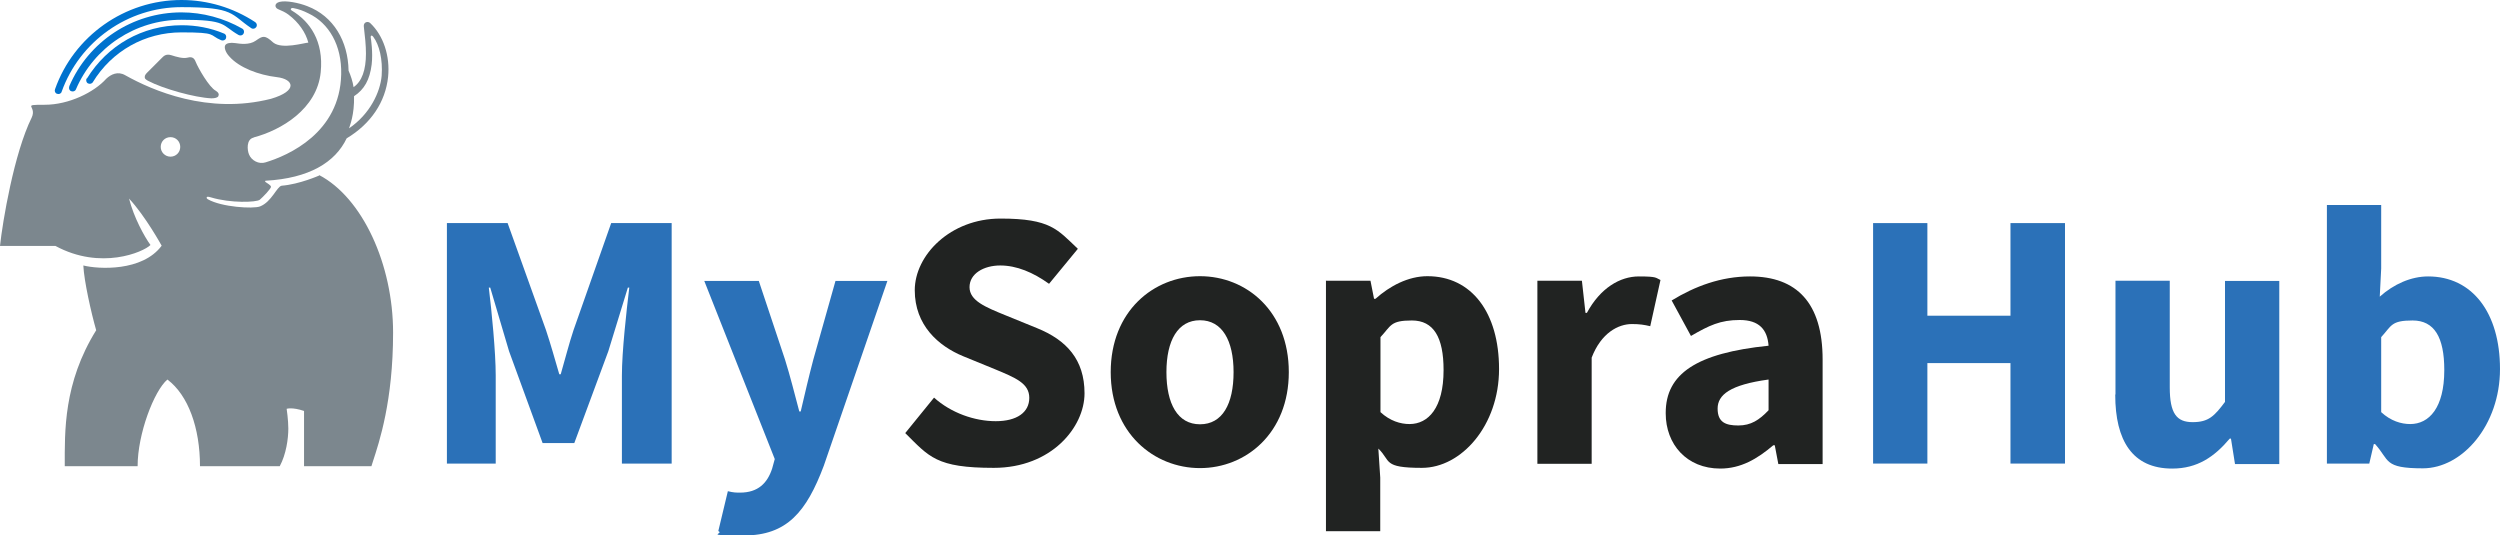
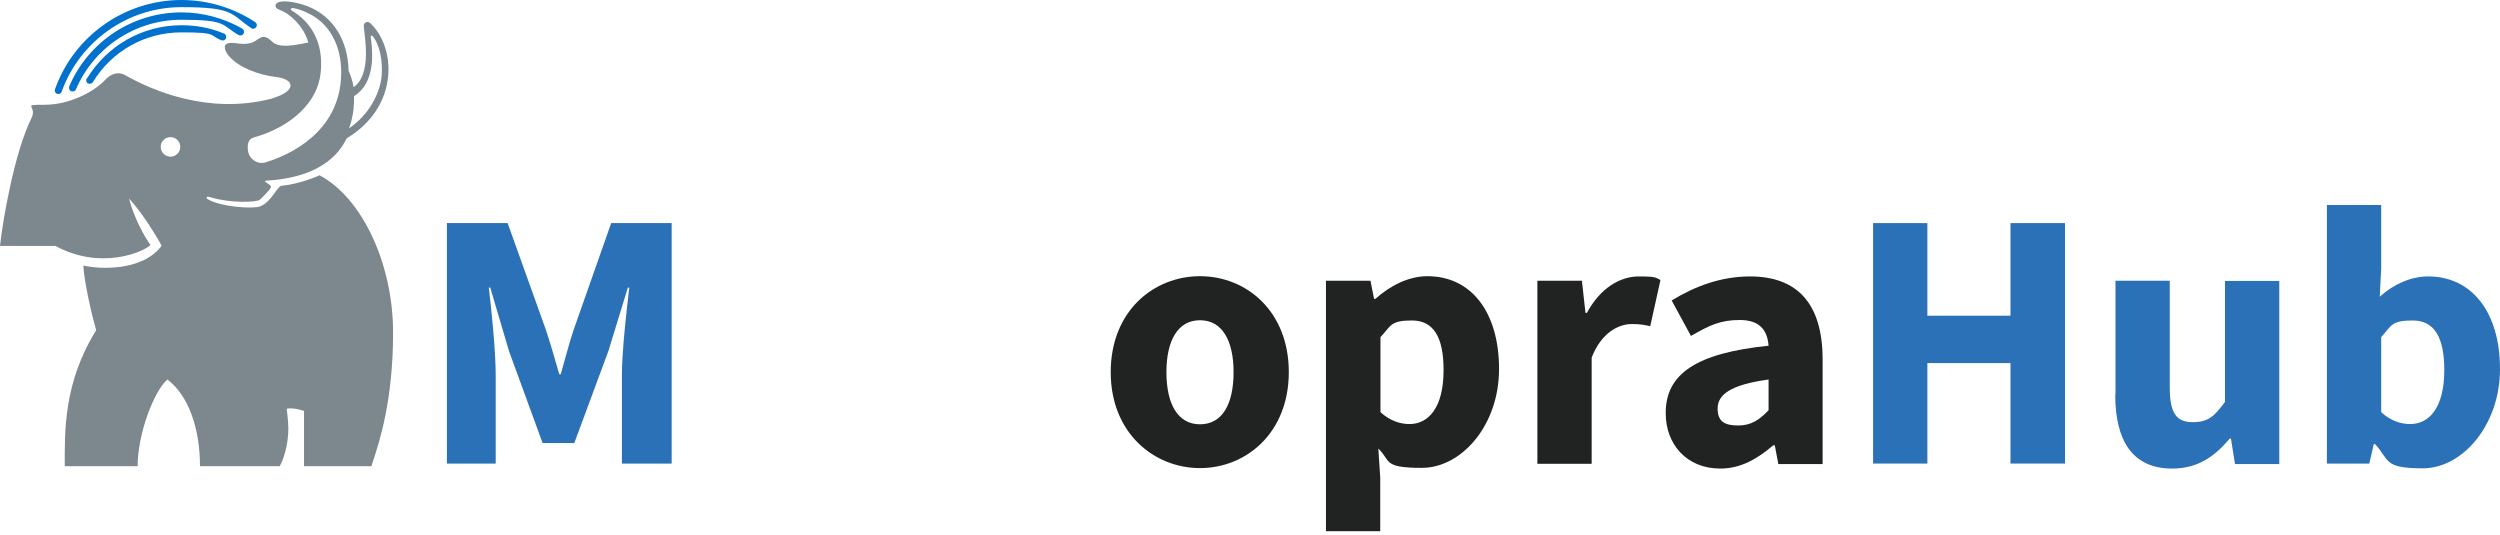
<svg xmlns="http://www.w3.org/2000/svg" id="Guides" width="1050" height="224.8" version="1.1" viewBox="0 0 1050 224.8">
  <defs>
    <style>
      .cls-1 {
        fill: #7c878e;
      }

      .cls-1, .cls-2, .cls-3, .cls-4 {
        stroke-width: 0px;
      }

      .cls-2 {
        fill: #212322;
      }

      .cls-3 {
        fill: #2b71b8;
      }

      .cls-4 {
        fill: #0072ce;
      }
    </style>
  </defs>
  <g>
    <path class="cls-3" d="M187.8,93.7h25.4l16.1,44.9c2,6,3.7,12.1,5.6,18.6h.6c1.9-6.5,3.4-12.6,5.4-18.6l15.8-44.9h25.4v101h-20.9v-37c0-9.9,1.9-27,3.1-36.9h-.6l-8.2,26.7-14.3,38.6h-13.3l-14.1-38.6-7.9-26.7h-.6c1.2,9.9,2.9,27,2.9,36.9v37h-20.5v-101Z" />
-     <path class="cls-3" d="M301.7,223l4-16.7c2.3.6,3.6.6,5.1.6,7.6,0,11.5-4,13.5-10.1l1.1-4-29.6-74.8h22.9l11,33c2.2,7,4,14.3,6,21.8h.6c1.7-7.3,3.4-14.6,5.3-21.8l9.3-33h21.8l-26.7,77.6c-7.3,19.4-15.5,29.3-33.6,29.3s-7.7-.6-10.8-1.9Z" />
-     <path class="cls-2" d="M380.2,181.9l12.1-14.9c7.1,6.4,17,9.9,25.9,9.9s14.1-3.7,14.1-9.8-5.7-8.4-14.6-12.1l-13.2-5.4c-10.4-4.3-20.3-13-20.3-27.7s14.9-30.1,36-30.1,23.9,4.6,32.5,12.7l-12.1,14.7c-6.7-4.8-13.6-7.7-20.5-7.7s-12.9,3.4-12.9,9.1,6.7,8.4,15.3,11.9l13,5.3c12.4,5,20,13.2,20,27.4s-13.9,31.3-38.1,31.3-27.1-4.6-37.3-14.7Z" />
    <path class="cls-2" d="M466.5,156.3c0-25.6,18-40.3,37.5-40.3s37.3,14.7,37.3,40.3-18,40.3-37.3,40.3-37.5-14.7-37.5-40.3ZM518.1,156.3c0-13.3-4.8-21.8-14.1-21.8s-14.1,8.5-14.1,21.8,4.7,21.9,14.1,21.9,14.1-8.5,14.1-21.9Z" />
    <path class="cls-2" d="M557,117.9h18.6l1.5,7.6h.6c6-5.4,13.8-9.5,21.8-9.5,18.6,0,30.1,15.3,30.1,39s-15.8,41.5-32.4,41.5-12.9-2.9-18.3-8.1l.8,12.2v22.5h-22.8v-105.4ZM606.3,155.4c0-13.8-4.2-20.8-13.3-20.8s-8.7,2.2-13.2,7v31.5c4,3.7,8.4,5,12.2,5,7.9,0,14.3-6.8,14.3-22.6Z" />
    <path class="cls-2" d="M645.8,117.9h18.6l1.5,13.5h.6c5.6-10.4,13.9-15.3,21.8-15.3s7,.6,9.1,1.5l-4.3,19.4c-2.6-.6-4.5-.9-7.7-.9-5.7,0-12.9,3.7-16.9,14.1v44.6h-22.8v-76.9Z" />
    <path class="cls-2" d="M699.6,173.4c0-16.4,12.9-25.1,43.2-28.2-.5-6.7-3.9-10.8-12.1-10.8s-12.9,2.3-20.5,6.7l-8.1-14.9c9.8-6,20.8-10.1,32.9-10.1,19.7,0,30.5,11.2,30.5,34.9v43.9h-18.6l-1.5-7.9h-.6c-6.7,5.7-13.6,9.8-22.3,9.8-14.1,0-22.9-10.2-22.9-23.2ZM742.8,172.4v-13c-16.1,2.2-21.4,6.4-21.4,12.2s3.4,7.1,8.7,7.1,8.8-2.3,12.7-6.4Z" />
    <path class="cls-3" d="M786.7,93.7h22.8v38.9h34.9v-38.9h22.9v101h-22.9v-42.2h-34.9v42.2h-22.8v-101Z" />
    <path class="cls-3" d="M888.5,165.6v-47.7h22.8v44.8c0,11,2.9,14.6,9.6,14.6s9.1-2.5,13.6-8.5v-50.8h22.8v76.9h-18.6l-1.7-10.7h-.5c-6.5,7.7-13.6,12.6-24.2,12.6-16.7,0-23.9-11.8-23.9-31Z" />
    <path class="cls-3" d="M997.6,186.5h-.6l-1.9,8.2h-17.8v-108.6h22.8v26.7l-.6,11.8c5.9-5.3,13.2-8.5,20.3-8.5,18.6,0,30.2,15.3,30.2,38.9s-15.8,41.7-32.4,41.7-13.9-3.4-20-10.1ZM1026.6,155.4c0-13.8-4.2-20.8-13.3-20.8s-8.8,2.2-13.2,7v31.5c4,3.7,8.4,5,12.2,5,7.9,0,14.3-6.8,14.3-22.6Z" />
  </g>
  <g>
-     <path class="cls-1" d="M91.7,40.4c-.3.6-1.4.9-2.9.9-6.9-.3-20.3-4-26.7-7.4-1.2-.7-1.3-1-1.3-1.5-.1-.7.5-1.4,1.1-2h0s5.5-5.5,6.2-6.2c.7-.7,1.7-1.7,3.9-1,2.2.7,4.9,1.5,6.8,1,1.9-.5,2.8.2,3.4,1.8,1,2.5,5.6,10.6,8.4,12.1,1.2.7,1.5,1.6,1.1,2.2" />
    <path class="cls-1" d="M134.1,73.7s-8.3,3.7-15.8,4.3c-2,.3-4.2,6.8-9.1,8.7-2.9,1.1-16.1.3-21.9-3-.6-.4-.5-.6-.5-.8.1-.3.5-.4,1.8,0,8.2,2.5,19.1,2.1,20.5,1,1.3-1.1,4.9-4.8,4.7-5.5-.1-.7-1.7-1.5-2.2-1.9-.4-.3-.3-.6,0-.6,18.2-1,29.2-7.7,34-17.8,10.2-6.1,16.3-15.3,17.4-25.8.9-8.8-2-17.4-7.5-22.6-.5-.5-1.3-.6-1.9-.3-.5.3-.9.8-.8,1.7.5,4.2.9,8,.9,11.4,0,6.9-1.7,11.7-5.2,14.1-.3-2.2-1.3-5.2-2.1-6.9-.2-12.4-6.3-22.9-17.3-27.1-3.5-1.4-9-2.5-11.7-1.8-2.3.6-2,2.4-.7,3,1.7.7,3.2,1.4,4.4,2.3,4.4,3.3,7.3,7.6,8.4,11.8-1.8.1-11,2.9-14.7,0-3.6-3.3-4.4-2.9-7.4-.8-2.7,1.9-6.6,1.3-8.6,1-2-.3-3.7,0-4.2.9-.5.9,0,2.9,1.8,4.8,4.1,4.6,12.2,7.7,19.9,8.6,7,.8,9.1,5.7-2.5,9.1-26.4,6.7-49.8-3.5-61.2-9.9-3.1-1.8-6-.4-8,1.5-5,5.6-15.6,10.9-25.8,10.9s-3.1.3-5.5,5.4C5.9,64.4,1.1,93,0,103.3h23.3c19,10.3,36.9,2.6,39.9-.4-2.6-3.6-7-11.6-9-19.5,6.9,7.4,13.7,19.8,13.7,19.8-8.1,10.9-26.5,9.9-32.9,8.3.3,6.5,3.3,19.9,5.4,27.2-13.8,22.2-13.2,42.6-13.2,57.1h30.6c0-13.6,6.9-31.6,12.5-36.4,8.8,6.6,13.7,20.4,13.7,36.4h33.5c2.7-5,3.6-11.6,3.6-15.8,0-3.6-.7-8.3-.7-8.3,0,0,2.3-.8,7.3.9v23.2h28.3l.6-1.9c2.7-8.3,8.5-25.5,8.5-54.2s-12.9-56.7-31.1-66.2ZM148.7,40.4c4.3-2.8,6.6-6.9,7.4-13.3.6-5-.3-11-.4-11.4-.1-.5.3-1.3,1.1-.2,2.5,3.3,4,9.5,3.5,16.3-.6,6.9-4.9,16.1-13.7,22.1.3-1.1,2.3-5.6,2.1-13.6ZM106.6,57.7c11.4-3,26.6-11.9,28.1-27.4,1.3-13-4.5-21.3-12.2-25.9-.8-.5-.2-1.2.7-1,2.3.4,4.3,1.2,6.3,2.2,8.7,4.1,14.1,13.5,13.8,25.6-.5,24.6-22.2,34.1-31.8,37-2.8.9-5.9-.8-6.9-3.3-.8-1.8-1.2-6.4,1.9-7.1ZM71.6,65.8c-2.2,0-4.1-1.8-4.1-4.1s1.8-4.1,4.1-4.1,4.1,1.8,4.1,4.1-1.8,4.1-4.1,4.1Z" />
    <path class="cls-4" d="M29.1,36.3c-.3.8,0,1.7.8,2,.8.3,1.7,0,2-.8,7.6-17.7,25-29.2,44.3-29.2s16.7,2.2,24,6.4c.7.4,1.7.2,2.1-.6.4-.7.2-1.7-.6-2.1-7.7-4.4-16.6-6.8-25.5-6.8-20.5,0-39,12.2-47.1,31" />
    <path class="cls-4" d="M23.1,37.5c-.3.8.1,1.7.9,1.9.8.3,1.7-.1,1.9-.9C33.5,17.3,53.7,3,76.2,3s20.6,3,29.3,8.8c.7.5,1.6.3,2.1-.4.5-.7.3-1.6-.4-2.1C97.9,3.2,87.2,0,76.2,0,52.4,0,31,15.1,23.1,37.5" />
    <path class="cls-4" d="M36.4,32.9c-.4.7-.2,1.7.5,2.1.7.4,1.7.2,2.1-.5,8-13.1,21.9-20.9,37.2-20.9s11.4,1.1,16.7,3.3c.8.3,1.7,0,2-.8.3-.8,0-1.7-.8-2-5.7-2.4-11.7-3.5-17.8-3.5-16.4,0-31.2,8.4-39.8,22.4" />
  </g>
</svg>